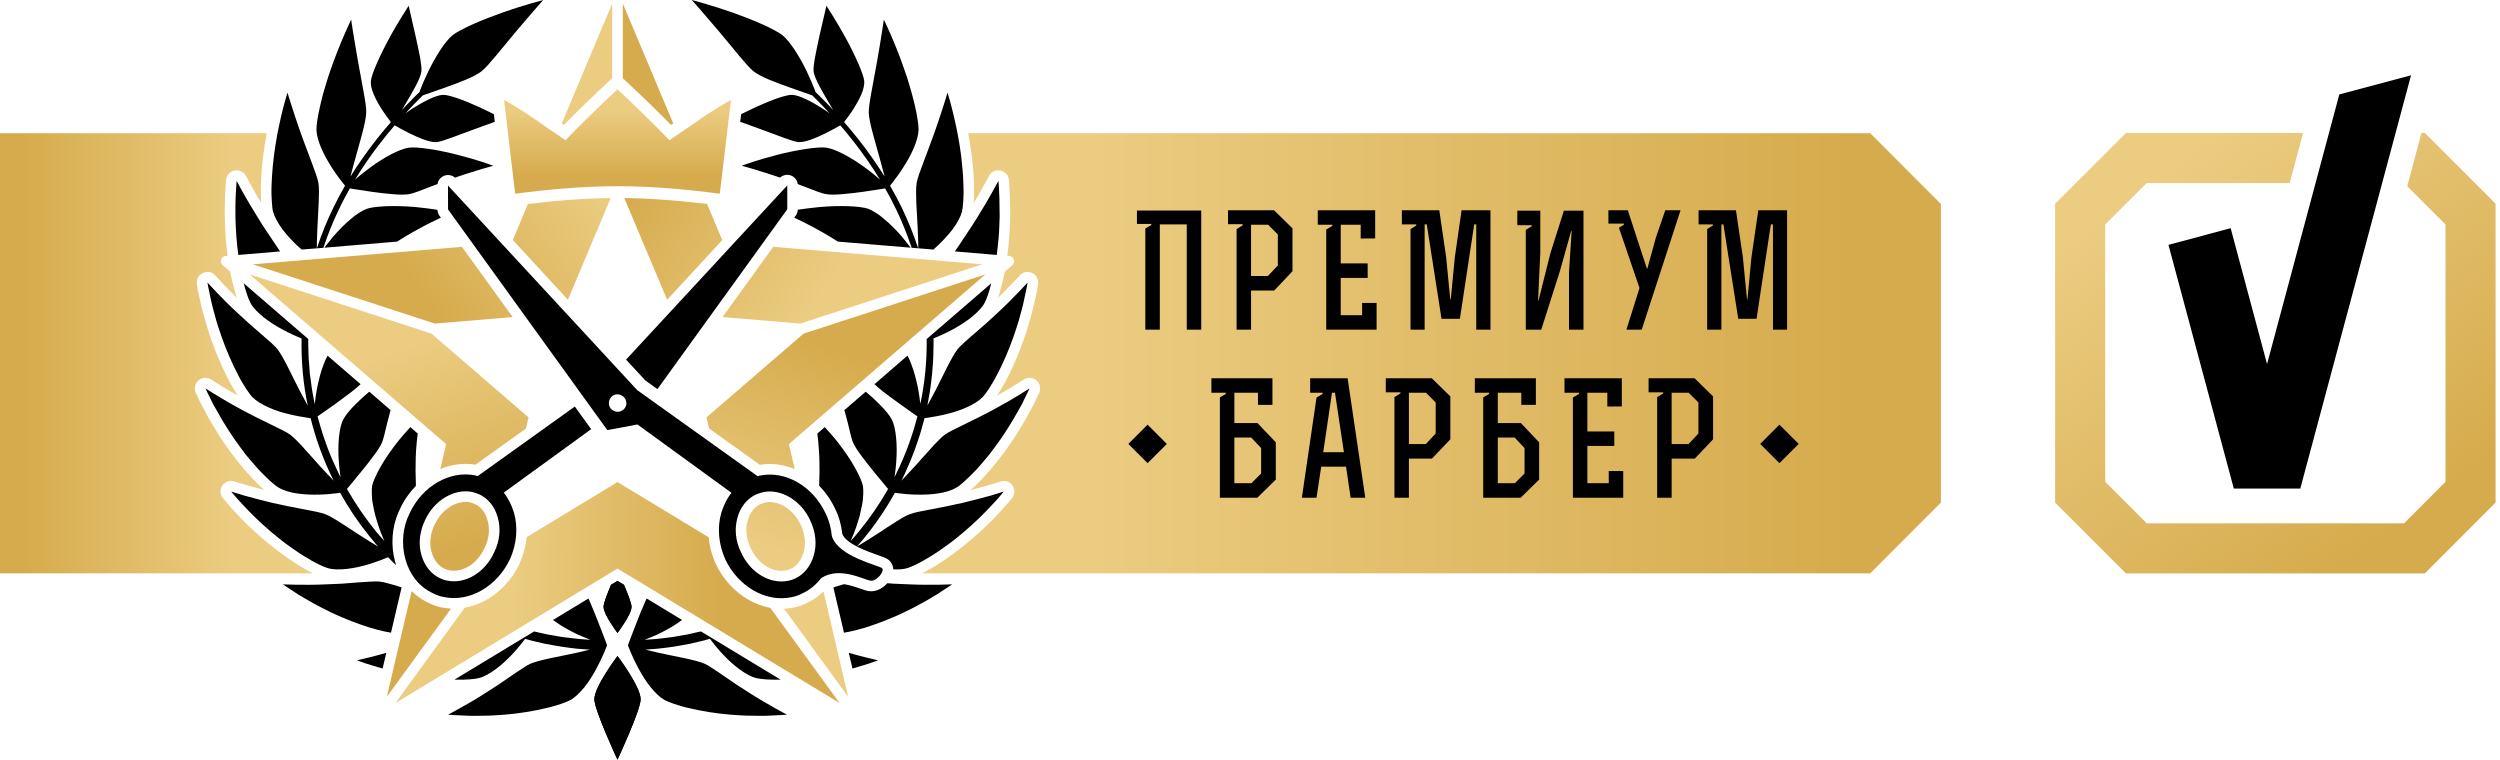
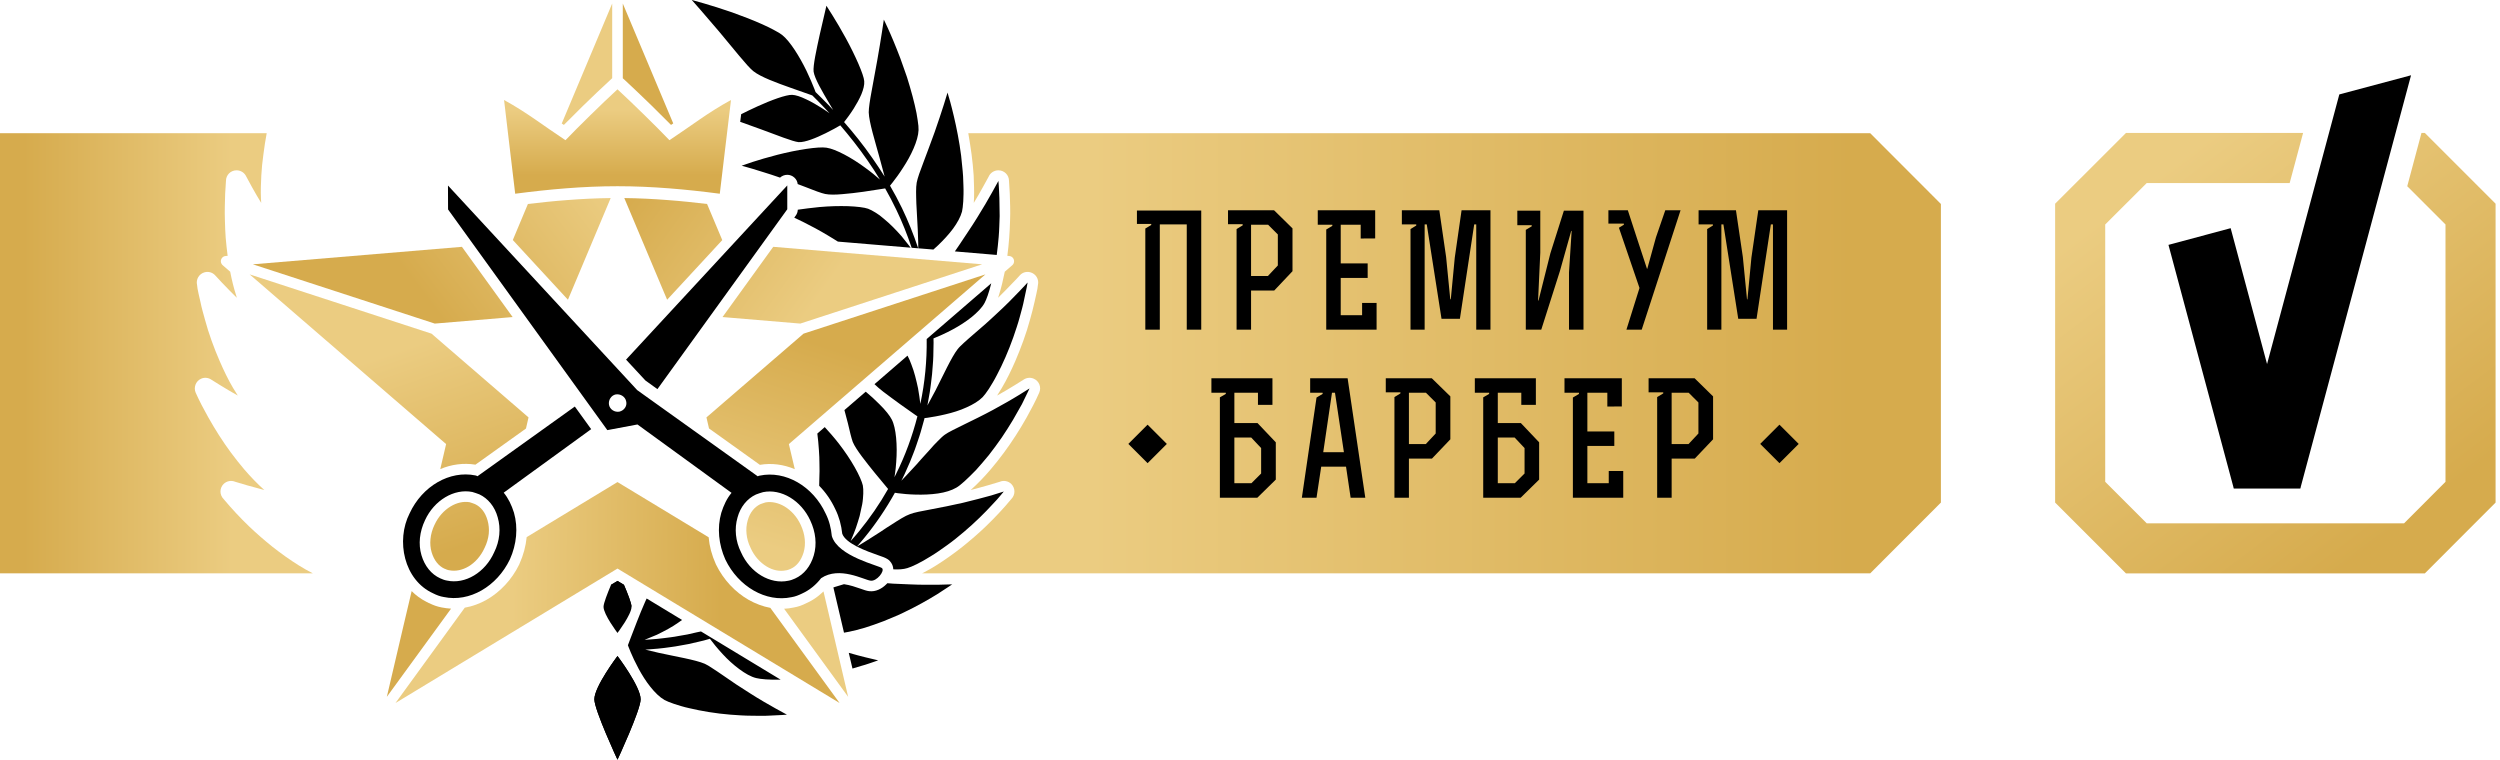
<svg xmlns="http://www.w3.org/2000/svg" xmlns:xlink="http://www.w3.org/1999/xlink" xml:space="preserve" width="283px" height="86px" version="1.1" style="shape-rendering:geometricPrecision; text-rendering:geometricPrecision; image-rendering:optimizeQuality; fill-rule:evenodd; clip-rule:evenodd" viewBox="0 0 283 86">
  <defs>
    <style type="text/css">
   
    .fil1 {fill:black}
    .fil8 {fill:black;fill-rule:nonzero}
    .fil0 {fill:url(#id0)}
    .fil6 {fill:url(#id1)}
    .fil3 {fill:url(#id2)}
    .fil9 {fill:url(#id3)}
    .fil5 {fill:url(#id4)}
    .fil7 {fill:url(#id5)}
    .fil4 {fill:url(#id6)}
    .fil10 {fill:url(#id7)}
    .fil2 {fill:url(#id8)}
   
  </style>
    <linearGradient id="id0" gradientUnits="userSpaceOnUse" x1="272.14" y1="59.24" x2="243.01" y2="20.72">
      <stop offset="0" style="stop-opacity:1; stop-color:#D6AB4D" />
      <stop offset="1" style="stop-opacity:1; stop-color:#EBCC81" />
    </linearGradient>
    <linearGradient id="id1" gradientUnits="userSpaceOnUse" xlink:href="#id0" x1="81.68" y1="61.66" x2="58.04" y2="61.48">
  </linearGradient>
    <linearGradient id="id2" gradientUnits="userSpaceOnUse" xlink:href="#id0" x1="57.17" y1="60.27" x2="49.49" y2="38.13">
  </linearGradient>
    <linearGradient id="id3" gradientUnits="userSpaceOnUse" xlink:href="#id0" x1="80.52" y1="19.86" x2="80.52" y2="12.51">
  </linearGradient>
    <linearGradient id="id4" gradientUnits="userSpaceOnUse" xlink:href="#id0" x1="50.61" y1="36.96" x2="69.27" y2="22.83">
  </linearGradient>
    <linearGradient id="id5" gradientUnits="userSpaceOnUse" xlink:href="#id0" x1="70.7" y1="22.38" x2="90.56" y2="36.67">
  </linearGradient>
    <linearGradient id="id6" gradientUnits="userSpaceOnUse" xlink:href="#id0" x1="90.34" y1="38.13" x2="83.05" y2="60.59">
  </linearGradient>
    <linearGradient id="id7" gradientUnits="userSpaceOnUse" xlink:href="#id0" x1="2.71" y1="28.07" x2="26.26" y2="28.07">
  </linearGradient>
    <linearGradient id="id8" gradientUnits="userSpaceOnUse" xlink:href="#id0" x1="209.71" y1="45.54" x2="123.55" y2="45.54">
  </linearGradient>
  </defs>
  <g id="Слой_x0020_1">
    <g id="_1400464502752">
      <path class="fil0" d="M282.5 56.89l0 -33.83 -8.01 -8.01 -0.38 0 -1.61 6.03 4.33 4.33 0 29.13 -4.69 4.7 -29.13 0 -4.7 -4.7 0 -29.13 4.7 -4.69 16.18 0 1.52 -5.67 -20.05 0 -8.02 8.01 0 33.83 8.02 8.02c11.27,0 22.55,0 33.83,0l8.01 -8.02z" />
      <g>
        <polygon class="fil1" points="252.51,25.83 260.4,55.28 252.86,55.28 245.47,27.72 " />
        <polygon class="fil1" points="264.81,10.69 252.86,55.28 260.4,55.28 272.93,8.52 " />
      </g>
      <g>
        <g>
          <g>
            <path class="fil1" d="M67.28 79.16c0,1.21 2.62,6.84 2.62,6.84 0,0 2.62,-5.63 2.62,-6.84 0,-1.44 -2.62,-4.9 -2.62,-4.9 0,0 -2.62,3.46 -2.62,4.9z" />
            <path class="fil1" d="M71.49 68.69c0,-0.39 -0.44,-1.51 -0.86,-2.49l-0.73 -0.44 -0.73 0.44c-0.41,0.98 -0.85,2.1 -0.85,2.49 0,0.87 1.58,2.96 1.58,2.96 0,0 1.59,-2.09 1.59,-2.96z" />
-             <path class="fil1" d="M68.72 73.04c0,0 -0.46,-1.26 -1.03,-2.69 -0.28,-0.72 -0.59,-1.48 -0.89,-2.18 -0.07,-0.15 -0.13,-0.29 -0.19,-0.42l-4.01 2.43c0.14,0.11 0.28,0.21 0.44,0.31 0.7,0.51 1.56,0.95 2.4,1.36 0.49,0.21 0.96,0.41 1.4,0.58 -0.21,-0.02 -0.47,-0.04 -0.79,-0.06 -0.36,-0.03 -0.8,-0.05 -1.3,-0.13 -0.5,-0.06 -1.07,-0.11 -1.69,-0.23 -0.31,-0.05 -0.64,-0.11 -0.98,-0.17 -0.33,-0.06 -0.68,-0.15 -1.05,-0.23 -0.19,-0.04 -0.38,-0.08 -0.57,-0.13l-9.02 5.46c1.27,0.03 2.28,-0.06 2.76,-0.18 0.59,-0.14 1.27,-0.53 1.93,-1.02 0.66,-0.49 1.29,-1.07 1.85,-1.67 0.63,-0.67 1.14,-1.32 1.47,-1.75 0.02,0 0.05,0.01 0.07,0.02 0.2,0.05 0.39,0.11 0.59,0.16 0.19,0.05 0.38,0.09 0.57,0.14 0.38,0.08 0.74,0.17 1.09,0.25 0.35,0.06 0.69,0.12 1.01,0.18 0.65,0.13 1.24,0.2 1.76,0.27 0.26,0.03 0.51,0.07 0.74,0.09 0.23,0.01 0.44,0.03 0.63,0.05 0.34,0.02 0.62,0.05 0.85,0.06 -0.46,0.11 -0.98,0.23 -1.52,0.36 -1.9,0.42 -4.15,0.78 -5.22,1.24 -0.22,0.1 -0.52,0.28 -0.87,0.52 -0.36,0.22 -0.77,0.5 -1.22,0.81 -0.45,0.31 -0.95,0.66 -1.46,1 -0.51,0.33 -1.04,0.68 -1.57,1.01 -1.06,0.69 -2.09,1.27 -2.88,1.71 -0.39,0.22 -0.72,0.4 -0.94,0.52 -0.23,0.12 -0.36,0.19 -0.36,0.19 0,0 0.2,0.02 0.54,0.04 0.35,0.02 0.85,0.05 1.44,0.07 0.6,0.04 1.31,0.02 2.06,0.01 0.75,0 1.56,-0.06 2.38,-0.12 1.63,-0.13 3.28,-0.41 4.62,-0.73 0.67,-0.14 1.27,-0.34 1.75,-0.49 0.48,-0.17 0.85,-0.32 1.08,-0.44 0.53,-0.31 1.08,-0.85 1.59,-1.48 0.51,-0.63 0.96,-1.38 1.34,-2.08 0.76,-1.4 1.2,-2.64 1.2,-2.64zm-21.64 -18.04c-0.01,-0.28 -0.02,-0.59 -0.02,-0.93 -0.01,-0.24 -0.02,-0.48 -0.02,-0.74 0,-0.26 0,-0.52 0.01,-0.79 -0.01,-0.52 0.03,-1.07 0.05,-1.58 0.05,-0.68 0.11,-1.33 0.19,-1.88l-0.84 -0.73c-0.47,0.51 -1.03,1.14 -1.59,1.86 -0.66,0.85 -1.32,1.81 -1.81,2.68 -0.48,0.86 -0.82,1.63 -0.92,2.06 -0.04,0.26 -0.06,0.57 -0.04,0.93 0.01,0.36 0.03,0.78 0.12,1.2 0.07,0.42 0.17,0.87 0.29,1.33 0.12,0.45 0.27,0.9 0.42,1.34 0.14,0.45 0.33,0.85 0.48,1.24 0.04,0.09 0.08,0.18 0.12,0.26 -0.29,-0.32 -0.58,-0.64 -0.86,-0.97 -1.24,-1.52 -2.38,-3.17 -3.39,-4.93 0.06,-0.07 0.13,-0.15 0.2,-0.23 0.33,-0.41 0.8,-0.97 1.3,-1.58 0.5,-0.61 1.03,-1.26 1.47,-1.87 0.46,-0.61 0.85,-1.18 1.03,-1.64 0.14,-0.38 0.34,-1.19 0.55,-2.11 0.12,-0.46 0.26,-0.96 0.39,-1.48l0.01 -0.01 -2.42 -2.09c-0.55,0.46 -1.06,0.93 -1.52,1.39 -0.72,0.7 -1.21,1.35 -1.42,1.75 -0.5,0.93 -0.65,2.98 -0.5,4.83 0.04,0.46 0.07,0.92 0.14,1.33 0.02,0.13 0.03,0.25 0.05,0.37 -0.04,-0.08 -0.08,-0.16 -0.13,-0.25 -0.15,-0.29 -0.28,-0.6 -0.42,-0.9 -0.14,-0.3 -0.28,-0.6 -0.42,-0.91l-0.37 -0.92c-0.12,-0.32 -0.25,-0.62 -0.35,-0.94 -0.22,-0.63 -0.44,-1.26 -0.62,-1.91 -0.09,-0.33 -0.19,-0.65 -0.27,-0.97l-0.02 -0.08c0.09,-0.06 0.18,-0.12 0.28,-0.19 0.44,-0.31 1.03,-0.73 1.68,-1.18 0.31,-0.23 0.64,-0.47 0.96,-0.71 0.32,-0.23 0.65,-0.48 0.95,-0.71 0.38,-0.3 0.72,-0.58 1,-0.85l-3.74 -3.23c-0.16,0.3 -0.31,0.64 -0.45,1.01 -0.32,0.82 -0.55,1.76 -0.74,2.68 -0.11,0.63 -0.21,1.26 -0.26,1.8 -0.11,-0.5 -0.19,-1 -0.28,-1.49 -0.07,-0.33 -0.1,-0.66 -0.14,-0.99l-0.14 -1c-0.02,-0.33 -0.05,-0.66 -0.07,-0.99 -0.03,-0.33 -0.07,-0.67 -0.07,-1 -0.01,-0.33 -0.02,-0.66 -0.03,-0.99l-0.01 -0.5 0.01 -0.41 -7.31 -6.31c0.27,1.05 0.56,1.85 0.77,2.23 0.28,0.54 0.83,1.09 1.47,1.61 0.65,0.51 1.37,0.97 2.09,1.36 0.9,0.49 1.73,0.85 2.22,1.04 -0.05,2.53 0.17,5.1 0.7,7.61 -0.27,-0.48 -0.57,-1.06 -0.9,-1.67 -0.9,-1.73 -1.83,-3.82 -2.54,-4.73 -0.16,-0.2 -0.41,-0.44 -0.72,-0.73 -0.31,-0.28 -0.68,-0.6 -1.1,-0.96 -0.41,-0.36 -0.87,-0.75 -1.33,-1.16 -0.45,-0.41 -0.92,-0.83 -1.38,-1.26 -0.93,-0.85 -1.75,-1.7 -2.38,-2.35 -0.31,-0.33 -0.56,-0.6 -0.74,-0.79 -0.17,-0.18 -0.27,-0.29 -0.27,-0.29 0,0 0.03,0.19 0.1,0.53 0.07,0.34 0.17,0.83 0.29,1.41 0.12,0.59 0.31,1.26 0.51,1.99 0.19,0.72 0.45,1.49 0.72,2.26 0.54,1.53 1.21,3.06 1.86,4.28 0.3,0.61 0.63,1.14 0.91,1.57 0.28,0.42 0.52,0.74 0.69,0.93 0.44,0.44 1.1,0.84 1.85,1.17 0.37,0.17 0.76,0.32 1.16,0.45 0.41,0.13 0.82,0.24 1.21,0.33 0.78,0.19 1.51,0.31 2.04,0.39 0.12,0.02 0.24,0.03 0.34,0.05 0.58,2.31 1.39,4.57 2.42,6.68 0.06,0.14 0.13,0.27 0.2,0.4 -0.37,-0.38 -0.79,-0.82 -1.23,-1.3 -0.16,-0.18 -0.33,-0.37 -0.51,-0.55l-0.5 -0.57c-0.33,-0.38 -0.68,-0.74 -0.99,-1.1 -0.31,-0.36 -0.62,-0.7 -0.91,-0.98 -0.3,-0.29 -0.55,-0.54 -0.78,-0.71 -0.39,-0.29 -1.23,-0.68 -2.2,-1.16 -0.98,-0.48 -2.16,-1.05 -3.24,-1.64 -0.55,-0.3 -1.09,-0.59 -1.59,-0.88 -0.49,-0.28 -0.93,-0.55 -1.31,-0.78 -0.77,-0.47 -1.26,-0.78 -1.26,-0.78 0,0 0.33,0.71 0.87,1.78 0.29,0.52 0.63,1.13 1.01,1.78 0.38,0.65 0.83,1.33 1.28,2.01 0.46,0.68 0.97,1.34 1.44,1.97 0.51,0.62 1.01,1.19 1.47,1.7 0.96,1 1.76,1.73 2.22,1.99 0.53,0.32 1.27,0.54 2.07,0.66 0.82,0.12 1.7,0.15 2.5,0.13 0.4,-0.01 0.78,-0.03 1.13,-0.06 0.36,-0.03 0.68,-0.07 0.94,-0.1 0.11,-0.02 0.22,-0.03 0.31,-0.05 0.99,1.78 2.12,3.44 3.36,4.97 0.31,0.39 0.63,0.76 0.95,1.12 -0.08,-0.05 -0.16,-0.09 -0.24,-0.14 -0.36,-0.23 -0.78,-0.46 -1.19,-0.73 -0.4,-0.27 -0.83,-0.54 -1.26,-0.81 -0.42,-0.28 -0.84,-0.56 -1.24,-0.81 -0.42,-0.26 -0.78,-0.51 -1.14,-0.71 -0.35,-0.21 -0.67,-0.37 -0.94,-0.47 -0.46,-0.18 -1.33,-0.35 -2.42,-0.55 -1.07,-0.2 -2.34,-0.45 -3.57,-0.73 -1.2,-0.29 -2.37,-0.6 -3.23,-0.84 -0.85,-0.26 -1.41,-0.44 -1.41,-0.44 0,0 0.13,0.15 0.35,0.42 0.11,0.13 0.25,0.29 0.41,0.47 0.16,0.18 0.35,0.38 0.55,0.6 0.81,0.88 1.95,2.01 3.2,3.07 0.63,0.53 1.26,1.05 1.91,1.51 0.32,0.24 0.64,0.46 0.95,0.67 0.3,0.22 0.62,0.41 0.91,0.59 1.16,0.73 2.16,1.2 2.65,1.34 0.58,0.18 1.37,0.18 2.18,0.09 0.82,-0.09 1.66,-0.28 2.44,-0.52 0.92,-0.28 1.71,-0.59 2.21,-0.8 0.3,0.31 0.6,0.61 0.91,0.9 -0.04,-0.13 -0.08,-0.27 -0.12,-0.41 -0.5,-1.85 -0.36,-3.92 0.42,-5.67 0.04,-0.07 0.08,-0.17 0.15,-0.29l-0.01 0c0.46,-0.99 1.08,-1.87 1.8,-2.61zm-2.13 -27.65l0.45 -0.28c0.22,-0.14 0.46,-0.28 0.69,-0.42 0.24,-0.13 0.47,-0.27 0.71,-0.41 0.24,-0.13 0.48,-0.27 0.72,-0.4 0.87,-0.48 1.73,-0.89 2.39,-1.2l-0.17 -0.23c-0.13,-0.19 -0.21,-0.41 -0.22,-0.66 -0.7,-0.11 -1.55,-0.22 -2.46,-0.31 -0.56,-0.05 -1.11,-0.08 -1.67,-0.1 -0.55,-0.01 -1.1,-0.02 -1.6,0 -0.99,0.04 -1.83,0.14 -2.25,0.29 -0.25,0.09 -0.53,0.24 -0.84,0.43 -0.15,0.1 -0.31,0.21 -0.48,0.32 -0.16,0.13 -0.32,0.26 -0.49,0.4 -0.68,0.55 -1.35,1.25 -1.97,1.95 -0.3,0.36 -0.58,0.71 -0.84,1.04 -0.07,0.09 -0.14,0.18 -0.2,0.27l8.23 -0.69zm-8.34 0.7c0.48,-1.47 1.05,-2.87 1.68,-4.19 0.41,-0.88 0.86,-1.72 1.31,-2.53 0.13,0.02 0.27,0.05 0.44,0.07 0.53,0.08 1.25,0.19 2.03,0.31 0.78,0.11 1.62,0.21 2.37,0.27 0.77,0.07 1.46,0.08 1.96,-0.02 0.21,-0.04 0.51,-0.14 0.88,-0.27 0.38,-0.13 0.79,-0.31 1.28,-0.49 0.31,-0.11 0.63,-0.24 0.97,-0.37 0.04,-0.26 0.16,-0.51 0.37,-0.7 0.46,-0.42 1.15,-0.42 1.61,-0.02l0.2 -0.07c0.27,-0.09 0.53,-0.18 0.79,-0.27 0.26,-0.08 0.52,-0.16 0.76,-0.24 0.48,-0.16 0.94,-0.29 1.32,-0.41 0.38,-0.11 0.69,-0.2 0.92,-0.26 0.22,-0.07 0.34,-0.1 0.34,-0.1 0,0 -0.47,-0.17 -1.21,-0.42 -0.74,-0.24 -1.75,-0.54 -2.85,-0.82 -1.07,-0.27 -2.24,-0.52 -3.23,-0.66 -1,-0.15 -1.85,-0.21 -2.29,-0.14 -1.06,0.15 -2.89,1.15 -4.39,2.27 -0.64,0.46 -1.22,0.94 -1.68,1.34 0.44,-0.72 0.89,-1.41 1.34,-2.07 1.06,-1.54 2.14,-2.89 3.15,-4.07 0.36,0.21 0.97,0.55 1.65,0.89 0.54,0.26 1.12,0.53 1.66,0.72 0.55,0.19 1.05,0.32 1.43,0.29 0.63,-0.06 2.5,-0.81 4.22,-1.44 0.85,-0.32 1.69,-0.61 2.3,-0.83l0.07 -0.02 -0.1 -0.87c-0.51,-0.25 -1.15,-0.57 -1.83,-0.88 -1.53,-0.7 -3.27,-1.34 -3.94,-1.31 -0.39,0.01 -0.97,0.2 -1.58,0.5 -0.63,0.29 -1.31,0.69 -1.94,1.09 -0.25,0.16 -0.48,0.33 -0.71,0.49 0.17,-0.19 0.35,-0.38 0.51,-0.56 0.5,-0.5 0.94,-0.98 1.36,-1.38 0.03,-0.03 0.05,-0.05 0.08,-0.08 0.1,-0.03 0.2,-0.07 0.31,-0.11 0.55,-0.2 1.31,-0.45 2.11,-0.74 1.6,-0.57 3.41,-1.23 4.24,-1.89 0.18,-0.14 0.41,-0.37 0.69,-0.67 0.27,-0.31 0.58,-0.68 0.93,-1.08 0.69,-0.83 1.5,-1.81 2.28,-2.75 0.4,-0.46 0.79,-0.92 1.14,-1.34 0.37,-0.43 0.7,-0.81 0.99,-1.14 0.57,-0.66 0.94,-1.08 0.94,-1.08 0,0 -0.54,0.15 -1.38,0.39 -0.43,0.13 -0.92,0.28 -1.46,0.44 -0.53,0.18 -1.12,0.37 -1.71,0.57 -1.18,0.42 -2.42,0.9 -3.45,1.36 -0.51,0.23 -0.98,0.46 -1.36,0.67 -0.38,0.2 -0.68,0.38 -0.87,0.53 -0.89,0.71 -1.97,2.47 -2.74,4.05 -0.39,0.8 -0.71,1.54 -0.92,2.09 -0.04,0.12 -0.08,0.22 -0.11,0.32 -0.03,0.02 -0.05,0.04 -0.08,0.07 -0.42,0.4 -0.87,0.87 -1.37,1.38 -0.18,0.18 -0.36,0.38 -0.54,0.58 0.14,-0.24 0.29,-0.5 0.45,-0.77 0.77,-1.3 1.63,-2.77 1.75,-3.57 0.09,-0.69 -0.32,-2.52 -0.7,-4.22 -0.39,-1.7 -0.74,-3.24 -0.74,-3.24 0,0 -0.28,0.43 -0.7,1.11 -0.42,0.68 -0.98,1.59 -1.5,2.57 -1.07,1.96 -2.03,4.13 -2.08,4.85 -0.04,0.43 0.09,0.95 0.32,1.49 0.22,0.54 0.54,1.11 0.87,1.62 0.41,0.65 0.83,1.21 1.08,1.53 -1.02,1.17 -2.11,2.52 -3.19,4.06 -0.47,0.67 -0.94,1.37 -1.39,2.11 0.15,-0.59 0.34,-1.33 0.57,-2.12 0.51,-1.87 1.18,-4.01 1.22,-5.15 0.01,-0.49 -0.12,-1.36 -0.32,-2.42 -0.2,-1.07 -0.42,-2.31 -0.64,-3.5 -0.21,-1.19 -0.4,-2.34 -0.54,-3.19 -0.12,-0.85 -0.21,-1.39 -0.21,-1.39 0,0 -0.07,0.16 -0.21,0.44 -0.13,0.28 -0.31,0.69 -0.53,1.19 -0.22,0.5 -0.47,1.08 -0.72,1.73 -0.13,0.32 -0.26,0.66 -0.39,1 -0.13,0.34 -0.26,0.71 -0.39,1.07 -0.12,0.36 -0.25,0.71 -0.37,1.08 -0.11,0.37 -0.22,0.73 -0.33,1.09 -0.23,0.71 -0.4,1.43 -0.55,2.07 -0.16,0.63 -0.26,1.23 -0.34,1.71 -0.07,0.48 -0.11,0.87 -0.1,1.13 0.03,0.6 0.24,1.33 0.56,2.07 0.33,0.75 0.76,1.51 1.19,2.18 0.43,0.68 0.88,1.27 1.21,1.69 0.11,0.14 0.2,0.25 0.28,0.35 -0.46,0.79 -0.91,1.62 -1.33,2.5 -0.7,1.43 -1.33,2.97 -1.86,4.59l0.74 -0.06zm-0.75 0.06c0,-0.22 0,-0.45 0.01,-0.7 0.02,-0.43 0.03,-0.9 0.05,-1.39 0.05,-0.98 0.1,-2.03 0.15,-2.98 0.02,-0.23 0.02,-0.47 0.02,-0.69 0.01,-0.22 0.02,-0.43 0.02,-0.63 0,-0.41 -0.02,-0.76 -0.07,-1.05 -0.09,-0.48 -0.39,-1.31 -0.78,-2.34 -0.19,-0.51 -0.4,-1.06 -0.61,-1.63 -0.21,-0.56 -0.44,-1.16 -0.64,-1.74 -0.4,-1.15 -0.79,-2.28 -1.04,-3.11 -0.26,-0.84 -0.43,-1.37 -0.43,-1.37 0,0 -0.05,0.17 -0.14,0.49 -0.09,0.31 -0.22,0.75 -0.36,1.31 -0.28,1.1 -0.62,2.6 -0.86,4.17 -0.06,0.39 -0.11,0.78 -0.17,1.18 -0.05,0.39 -0.09,0.79 -0.13,1.18 -0.03,0.39 -0.07,0.76 -0.09,1.13 -0.02,0.37 -0.04,0.73 -0.05,1.07 -0.01,0.34 -0.02,0.65 -0.01,0.96 0.01,0.3 0.02,0.58 0.04,0.83 0.03,0.51 0.07,0.9 0.14,1.15 0.16,0.6 0.53,1.27 1.01,1.93 0.47,0.65 1.09,1.3 1.66,1.86 0.2,0.18 0.39,0.35 0.57,0.51l1.71 -0.14zm-4.15 0.35c-0.16,-0.25 -0.34,-0.51 -0.53,-0.79 -0.31,-0.46 -0.64,-0.95 -0.98,-1.46 -0.17,-0.26 -0.34,-0.52 -0.52,-0.79 -0.16,-0.26 -0.33,-0.52 -0.49,-0.79 -0.66,-1.05 -1.27,-2.09 -1.7,-2.86 -0.42,-0.79 -0.7,-1.29 -0.7,-1.29 0,0 -0.01,0.19 -0.04,0.53 -0.02,0.34 -0.06,0.83 -0.08,1.42 -0.01,0.59 -0.03,1.29 -0.02,2.03 0.02,0.76 0.04,1.56 0.11,2.37 0.05,0.68 0.13,1.36 0.22,2.03l4.73 -0.4zm13.75 38.04l-0.2 -0.07c-0.45,-0.15 -0.89,-0.28 -1.29,-0.38 -0.38,-0.11 -0.73,-0.19 -1.02,-0.22 -0.24,-0.02 -0.59,-0.02 -1.02,0.01 -0.43,0.02 -0.91,0.05 -1.46,0.09 -0.55,0.04 -1.15,0.09 -1.76,0.14 -0.61,0.03 -1.24,0.06 -1.87,0.08 -1.25,0.06 -2.44,0.05 -3.34,0.04 -0.45,-0.01 -0.82,-0.02 -1.08,-0.03 -0.25,-0.01 -0.4,-0.01 -0.4,-0.01 0,0 0.16,0.11 0.45,0.3 0.29,0.2 0.7,0.47 1.2,0.79 1.02,0.63 2.41,1.42 3.88,2.12 0.37,0.18 0.75,0.34 1.12,0.5 0.38,0.16 0.75,0.32 1.12,0.46 0.74,0.29 1.47,0.53 2.12,0.74 0.66,0.2 1.26,0.34 1.76,0.45 0.21,0.05 0.41,0.08 0.59,0.11l1.2 -5.12zm-1.73 7.4c-0.71,0.2 -1.37,0.38 -1.9,0.51 -0.87,0.21 -1.43,0.34 -1.43,0.34 0,0 0.18,0.06 0.51,0.18 0.16,0.06 0.36,0.12 0.58,0.2 0.23,0.08 0.49,0.16 0.78,0.24 0.32,0.1 0.67,0.2 1.04,0.31l0.42 -1.78z" />
            <path class="fil1" d="M115.29 44.75c-0.38,0.23 -0.82,0.5 -1.32,0.78 -0.5,0.29 -1.04,0.58 -1.58,0.88 -1.09,0.59 -2.27,1.16 -3.25,1.64 -0.96,0.48 -1.8,0.87 -2.19,1.16 -0.24,0.17 -0.49,0.42 -0.78,0.71 -0.29,0.28 -0.6,0.62 -0.91,0.98 -0.31,0.36 -0.67,0.72 -1,1.1l-0.5 0.57c-0.17,0.18 -0.34,0.37 -0.51,0.55 -0.43,0.48 -0.86,0.92 -1.22,1.3 0.04,-0.09 0.09,-0.18 0.14,-0.27 0.16,-0.3 0.29,-0.62 0.43,-0.93 0.14,-0.31 0.28,-0.62 0.41,-0.93 0.13,-0.32 0.25,-0.64 0.38,-0.96 0.12,-0.32 0.25,-0.63 0.35,-0.96 0.22,-0.65 0.45,-1.3 0.62,-1.96 0.09,-0.33 0.19,-0.66 0.28,-1l0.01 -0.08c0.1,-0.01 0.22,-0.02 0.34,-0.04 0.53,-0.08 1.25,-0.2 2.04,-0.39 0.39,-0.09 0.8,-0.2 1.2,-0.33 0.41,-0.13 0.8,-0.28 1.17,-0.45 0.75,-0.33 1.41,-0.73 1.84,-1.17 0.18,-0.19 0.42,-0.51 0.7,-0.93 0.27,-0.43 0.6,-0.96 0.91,-1.57 0.65,-1.22 1.32,-2.75 1.86,-4.28 0.26,-0.77 0.53,-1.54 0.72,-2.26 0.2,-0.73 0.39,-1.4 0.5,-1.99 0.13,-0.58 0.23,-1.07 0.3,-1.41 0.07,-0.34 0.09,-0.53 0.09,-0.53 0,0 -0.09,0.11 -0.26,0.29 -0.18,0.19 -0.43,0.46 -0.75,0.79 -0.62,0.65 -1.45,1.5 -2.38,2.35 -0.45,0.43 -0.92,0.85 -1.37,1.26 -0.46,0.41 -0.93,0.8 -1.34,1.16 -0.41,0.36 -0.79,0.68 -1.09,0.96 -0.31,0.29 -0.57,0.53 -0.72,0.73 -0.71,0.91 -1.65,3 -2.54,4.73 -0.33,0.6 -0.63,1.17 -0.89,1.65 0.1,-0.5 0.18,-1.01 0.27,-1.51 0.06,-0.34 0.09,-0.68 0.14,-1.02 0.04,-0.34 0.08,-0.68 0.12,-1.02 0.03,-0.34 0.05,-0.68 0.08,-1.02 0.02,-0.34 0.06,-0.67 0.06,-1.02 0.01,-0.33 0.01,-0.67 0.02,-1.01l0.01 -0.51 -0.01 -0.48c0.49,-0.2 1.32,-0.55 2.22,-1.04 0.72,-0.39 1.44,-0.85 2.08,-1.36 0.64,-0.52 1.19,-1.07 1.48,-1.61 0.21,-0.38 0.5,-1.18 0.76,-2.23l-7.31 6.31c0.03,2.44 -0.2,4.92 -0.72,7.34 -0.06,-0.53 -0.15,-1.15 -0.26,-1.77 -0.2,-0.92 -0.42,-1.86 -0.75,-2.68 -0.13,-0.37 -0.28,-0.71 -0.44,-1.01l-3.74 3.23c0.27,0.27 0.61,0.55 0.99,0.85 0.3,0.23 0.63,0.48 0.95,0.71 0.33,0.24 0.66,0.48 0.97,0.71 0.64,0.45 1.24,0.87 1.67,1.18 0.11,0.07 0.19,0.13 0.28,0.19 -0.58,2.25 -1.38,4.45 -2.41,6.51 -0.06,0.13 -0.13,0.25 -0.19,0.38 0.02,-0.12 0.04,-0.25 0.06,-0.38 0.07,-0.41 0.1,-0.87 0.14,-1.33 0.15,-1.85 -0.01,-3.9 -0.51,-4.83 -0.2,-0.4 -0.7,-1.05 -1.42,-1.75 -0.45,-0.46 -0.97,-0.93 -1.52,-1.39l-2.41 2.08 0 0.02c0.14,0.52 0.27,1.02 0.39,1.48 0.21,0.92 0.41,1.73 0.55,2.11 0.19,0.46 0.58,1.03 1.03,1.64 0.45,0.61 0.98,1.26 1.47,1.87 0.51,0.61 0.97,1.17 1.31,1.58 0.07,0.08 0.13,0.16 0.19,0.23 -0.97,1.72 -2.09,3.33 -3.3,4.81 -0.31,0.38 -0.62,0.74 -0.94,1.09 0.04,-0.08 0.07,-0.17 0.11,-0.26 0.16,-0.39 0.34,-0.79 0.49,-1.24 0.15,-0.44 0.29,-0.89 0.42,-1.34 0.11,-0.46 0.21,-0.91 0.29,-1.33 0.08,-0.42 0.1,-0.84 0.12,-1.2 0.01,-0.36 0,-0.67 -0.05,-0.93 -0.1,-0.43 -0.43,-1.2 -0.92,-2.06 -0.49,-0.87 -1.14,-1.83 -1.8,-2.68 -0.56,-0.72 -1.12,-1.35 -1.59,-1.86l-0.84 0.73c0.07,0.55 0.14,1.2 0.18,1.88 0.03,0.51 0.07,1.06 0.06,1.58 0,0.27 0.01,0.53 0.01,0.79 0,0.26 -0.02,0.5 -0.02,0.74 -0.01,0.33 -0.02,0.64 -0.02,0.92 0.73,0.74 1.35,1.63 1.82,2.64l0 0c0.22,0.44 0.39,0.9 0.52,1.36 0.13,0.48 0.22,0.96 0.27,1.43 0.2,0.56 0.88,1.04 1.66,1.45 0.29,-0.33 0.58,-0.66 0.86,-1.01 1.27,-1.55 2.43,-3.26 3.44,-5.08 0.1,0.02 0.2,0.03 0.31,0.05 0.27,0.03 0.59,0.07 0.94,0.1 0.35,0.03 0.73,0.05 1.13,0.06 0.8,0.02 1.69,-0.01 2.5,-0.13 0.81,-0.12 1.54,-0.34 2.08,-0.66 0.46,-0.26 1.25,-0.99 2.22,-1.99 0.46,-0.51 0.95,-1.08 1.46,-1.7 0.48,-0.63 0.99,-1.29 1.45,-1.97 0.45,-0.68 0.9,-1.36 1.28,-2.01 0.38,-0.65 0.72,-1.26 1.01,-1.78 0.53,-1.07 0.86,-1.78 0.86,-1.78 0,0 -0.49,0.31 -1.25,0.78zm-2.46 -15.89c0.09,-0.67 0.16,-1.35 0.22,-2.03 0.07,-0.81 0.08,-1.61 0.11,-2.37 0,-0.74 -0.01,-1.44 -0.03,-2.03 -0.01,-0.59 -0.06,-1.08 -0.07,-1.42 -0.03,-0.34 -0.04,-0.53 -0.04,-0.53 0,0 -0.28,0.5 -0.71,1.29 -0.42,0.77 -1.04,1.81 -1.69,2.86 -0.17,0.27 -0.34,0.53 -0.5,0.79 -0.17,0.27 -0.34,0.53 -0.52,0.79 -0.34,0.51 -0.66,1 -0.97,1.46 -0.19,0.28 -0.37,0.54 -0.54,0.79l4.74 0.4zm-7.17 -0.61c0.18,-0.16 0.37,-0.33 0.56,-0.51 0.58,-0.56 1.19,-1.21 1.67,-1.86 0.48,-0.66 0.85,-1.33 1.01,-1.93 0.06,-0.25 0.1,-0.64 0.14,-1.15 0.01,-0.25 0.03,-0.53 0.03,-0.83 0.01,-0.31 0,-0.62 -0.01,-0.96 -0.01,-0.34 -0.02,-0.7 -0.04,-1.07 -0.02,-0.37 -0.06,-0.74 -0.1,-1.13 -0.03,-0.39 -0.07,-0.79 -0.12,-1.18 -0.06,-0.4 -0.12,-0.79 -0.17,-1.18 -0.25,-1.57 -0.59,-3.07 -0.87,-4.17 -0.13,-0.56 -0.27,-1 -0.36,-1.31 -0.08,-0.32 -0.14,-0.49 -0.14,-0.49 0,0 -0.16,0.53 -0.42,1.37 -0.26,0.83 -0.64,1.96 -1.04,3.11 -0.21,0.58 -0.43,1.18 -0.64,1.74 -0.22,0.57 -0.42,1.12 -0.61,1.63 -0.4,1.03 -0.69,1.86 -0.78,2.34 -0.05,0.29 -0.07,0.64 -0.07,1.05 0,0.2 0,0.41 0.01,0.63 0.01,0.22 0.01,0.46 0.02,0.69 0.05,0.95 0.11,2 0.16,2.98 0.01,0.49 0.03,0.96 0.05,1.39 0,0.25 0.01,0.48 0.01,0.7l1.71 0.14zm-1.72 -0.14c-0.53,-1.6 -1.15,-3.12 -1.83,-4.54 -0.43,-0.89 -0.89,-1.74 -1.36,-2.55 0.08,-0.1 0.17,-0.21 0.28,-0.35 0.33,-0.42 0.77,-1.01 1.2,-1.69 0.44,-0.67 0.87,-1.43 1.19,-2.18 0.32,-0.74 0.54,-1.47 0.56,-2.07 0.01,-0.26 -0.02,-0.65 -0.1,-1.13 -0.07,-0.48 -0.17,-1.08 -0.33,-1.71 -0.16,-0.64 -0.33,-1.36 -0.55,-2.07 -0.11,-0.36 -0.22,-0.72 -0.33,-1.09 -0.12,-0.37 -0.25,-0.72 -0.38,-1.08 -0.12,-0.36 -0.25,-0.73 -0.38,-1.07 -0.13,-0.34 -0.27,-0.68 -0.39,-1 -0.25,-0.65 -0.51,-1.23 -0.72,-1.73 -0.22,-0.5 -0.4,-0.91 -0.54,-1.19 -0.13,-0.28 -0.21,-0.44 -0.21,-0.44 0,0 -0.08,0.54 -0.21,1.39 -0.13,0.85 -0.32,2 -0.53,3.19 -0.22,1.19 -0.45,2.43 -0.64,3.5 -0.2,1.06 -0.33,1.93 -0.33,2.42 0.04,1.14 0.72,3.28 1.23,5.15 0.22,0.79 0.42,1.53 0.57,2.12 -0.45,-0.72 -0.91,-1.41 -1.37,-2.07 -1.08,-1.56 -2.19,-2.92 -3.22,-4.1 0.25,-0.32 0.68,-0.88 1.09,-1.53 0.32,-0.51 0.64,-1.08 0.87,-1.62 0.22,-0.54 0.36,-1.06 0.32,-1.49 -0.05,-0.72 -1.01,-2.89 -2.08,-4.85 -0.53,-0.98 -1.08,-1.89 -1.5,-2.57 -0.43,-0.68 -0.7,-1.11 -0.7,-1.11 0,0 -0.36,1.54 -0.75,3.24 -0.37,1.7 -0.78,3.53 -0.7,4.22 0.12,0.8 0.99,2.27 1.76,3.57 0.15,0.27 0.3,0.53 0.45,0.77 -0.18,-0.19 -0.36,-0.38 -0.53,-0.57 -0.5,-0.5 -0.95,-0.98 -1.38,-1.38 -0.03,-0.03 -0.05,-0.06 -0.08,-0.08 -0.03,-0.1 -0.08,-0.2 -0.12,-0.32 -0.21,-0.55 -0.53,-1.29 -0.91,-2.09 -0.77,-1.58 -1.85,-3.34 -2.75,-4.05 -0.18,-0.15 -0.49,-0.33 -0.87,-0.53 -0.38,-0.21 -0.84,-0.44 -1.36,-0.67 -1.02,-0.46 -2.26,-0.94 -3.44,-1.36 -0.6,-0.2 -1.18,-0.39 -1.72,-0.57 -0.53,-0.16 -1.03,-0.31 -1.45,-0.44 -0.84,-0.24 -1.39,-0.39 -1.39,-0.39 0,0 0.37,0.42 0.95,1.08 0.28,0.33 0.62,0.71 0.98,1.14 0.36,0.42 0.75,0.88 1.15,1.34 0.77,0.94 1.59,1.92 2.28,2.75 0.34,0.4 0.66,0.77 0.93,1.08 0.27,0.3 0.51,0.53 0.68,0.67 0.83,0.66 2.64,1.32 4.25,1.89 0.8,0.29 1.56,0.54 2.1,0.74 0.12,0.04 0.22,0.08 0.31,0.11 0.03,0.02 0.05,0.05 0.08,0.07 0.42,0.4 0.86,0.88 1.35,1.38 0.18,0.18 0.35,0.37 0.53,0.57 -0.23,-0.16 -0.47,-0.33 -0.72,-0.49 -0.63,-0.4 -1.3,-0.8 -1.93,-1.09 -0.62,-0.3 -1.19,-0.49 -1.58,-0.5 -0.67,-0.03 -2.41,0.61 -3.94,1.31 -0.69,0.31 -1.33,0.63 -1.83,0.88l-0.11 0.87 0.08 0.02c0.61,0.22 1.44,0.51 2.3,0.83 1.72,0.63 3.58,1.38 4.22,1.44 0.37,0.03 0.88,-0.1 1.42,-0.29 0.54,-0.19 1.13,-0.46 1.66,-0.72 0.69,-0.34 1.3,-0.68 1.65,-0.89 1,1.17 2.08,2.51 3.13,4.04 0.46,0.66 0.91,1.36 1.36,2.1 -0.45,-0.4 -1.03,-0.88 -1.67,-1.34 -1.51,-1.12 -3.34,-2.12 -4.39,-2.27 -0.44,-0.07 -1.3,-0.01 -2.29,0.14 -0.99,0.14 -2.17,0.39 -3.24,0.66 -1.09,0.28 -2.1,0.58 -2.84,0.82 -0.75,0.25 -1.22,0.42 -1.22,0.42 0,0 0.13,0.03 0.35,0.1 0.22,0.06 0.53,0.15 0.91,0.26 0.38,0.12 0.84,0.25 1.32,0.41 0.25,0.08 0.5,0.16 0.76,0.24 0.27,0.09 0.53,0.18 0.8,0.27l0.2 0.07c0.46,-0.42 1.17,-0.43 1.63,0 0.22,0.2 0.34,0.46 0.37,0.73 0.33,0.13 0.64,0.25 0.95,0.36 0.49,0.18 0.9,0.36 1.28,0.49 0.37,0.13 0.67,0.23 0.88,0.27 0.49,0.1 1.18,0.09 1.95,0.02 0.76,-0.06 1.59,-0.16 2.38,-0.27 0.78,-0.12 1.5,-0.23 2.02,-0.31 0.17,-0.02 0.32,-0.05 0.44,-0.07 0.45,0.79 0.88,1.61 1.29,2.47 0.64,1.33 1.21,2.76 1.71,4.25l0.74 0.06zm-0.85 -0.07c-0.07,-0.09 -0.14,-0.18 -0.21,-0.27 -0.25,-0.33 -0.54,-0.68 -0.83,-1.04 -0.62,-0.7 -1.3,-1.4 -1.98,-1.95 -0.16,-0.14 -0.32,-0.27 -0.49,-0.4 -0.16,-0.11 -0.32,-0.22 -0.48,-0.32 -0.31,-0.19 -0.59,-0.34 -0.83,-0.43 -0.42,-0.15 -1.27,-0.25 -2.26,-0.29 -0.49,-0.02 -1.05,-0.01 -1.6,0 -0.56,0.02 -1.11,0.05 -1.66,0.1 -0.91,0.09 -1.74,0.2 -2.44,0.3 -0.01,0.25 -0.09,0.47 -0.22,0.65l-0.18 0.25c0.66,0.31 1.51,0.73 2.38,1.2 0.24,0.13 0.48,0.27 0.72,0.4 0.24,0.14 0.47,0.28 0.7,0.41 0.24,0.14 0.48,0.28 0.69,0.42 0.16,0.09 0.31,0.19 0.45,0.28l8.24 0.69zm-23.74 43.44l-0.48 0.1c-0.36,0.09 -0.71,0.17 -1.05,0.24 -0.34,0.06 -0.67,0.12 -0.98,0.17 -0.63,0.13 -1.2,0.18 -1.71,0.25 -0.25,0.02 -0.49,0.06 -0.71,0.08 -0.22,0.02 -0.43,0.03 -0.62,0.05 -0.33,0.02 -0.61,0.04 -0.83,0.06 0.43,-0.17 0.91,-0.37 1.4,-0.58 0.83,-0.41 1.69,-0.85 2.4,-1.36 0.15,-0.1 0.3,-0.2 0.44,-0.31l-4.01 -2.43c-0.07,0.13 -0.13,0.27 -0.19,0.42 -0.31,0.7 -0.62,1.46 -0.9,2.18 -0.56,1.43 -1.03,2.69 -1.03,2.69 0,0 0.44,1.24 1.2,2.64 0.38,0.7 0.84,1.45 1.35,2.08 0.5,0.63 1.05,1.17 1.59,1.48 0.22,0.12 0.59,0.27 1.08,0.44 0.48,0.15 1.07,0.35 1.74,0.49 1.34,0.32 3,0.6 4.63,0.73 0.81,0.06 1.63,0.12 2.38,0.12 0.75,0.01 1.46,0.03 2.05,-0.01 0.6,-0.02 1.09,-0.05 1.44,-0.07 0.35,-0.02 0.54,-0.04 0.54,-0.04 0,0 -0.13,-0.07 -0.35,-0.19 -0.23,-0.12 -0.55,-0.3 -0.95,-0.52 -0.78,-0.44 -1.81,-1.02 -2.88,-1.71 -0.52,-0.33 -1.06,-0.68 -1.57,-1.01 -0.51,-0.34 -1.01,-0.69 -1.46,-1 -0.45,-0.31 -0.86,-0.59 -1.21,-0.81 -0.36,-0.24 -0.65,-0.42 -0.88,-0.52 -1.07,-0.46 -3.32,-0.82 -5.21,-1.24 -0.55,-0.13 -1.06,-0.25 -1.52,-0.36 0.21,-0.01 0.47,-0.03 0.79,-0.06 0.38,-0.03 0.83,-0.06 1.35,-0.13 0.52,-0.08 1.1,-0.13 1.74,-0.26 0.32,-0.06 0.65,-0.12 1,-0.18 0.35,-0.07 0.71,-0.16 1.09,-0.25 0.43,-0.09 0.88,-0.21 1.34,-0.35 0.33,0.44 0.84,1.09 1.47,1.76 0.55,0.6 1.19,1.18 1.85,1.67 0.66,0.49 1.33,0.88 1.93,1.02 0.47,0.12 1.48,0.21 2.76,0.18l-9.02 -5.46zm17.15 4.2c0.37,-0.11 0.72,-0.21 1.03,-0.31 0.29,-0.08 0.56,-0.16 0.78,-0.24 0.23,-0.08 0.43,-0.14 0.59,-0.2 0.33,-0.12 0.51,-0.18 0.51,-0.18 0,0 -0.57,-0.13 -1.43,-0.34 -0.54,-0.13 -1.2,-0.31 -1.9,-0.51l0.42 1.78zm-0.96 -4.06c0.18,-0.03 0.38,-0.06 0.6,-0.11 0.49,-0.11 1.1,-0.25 1.76,-0.45 0.65,-0.21 1.38,-0.45 2.12,-0.74 0.36,-0.14 0.74,-0.3 1.11,-0.46 0.38,-0.16 0.76,-0.32 1.12,-0.5 1.48,-0.7 2.87,-1.49 3.88,-2.12 0.5,-0.32 0.91,-0.59 1.21,-0.79 0.28,-0.19 0.45,-0.3 0.45,-0.3 0,0 -0.15,0 -0.41,0.01 -0.25,0.01 -0.62,0.02 -1.08,0.03 -0.89,0.01 -2.08,0.02 -3.34,-0.04 -0.62,-0.02 -1.25,-0.05 -1.86,-0.08l-0.65 -0.05c-0.04,0.04 -0.09,0.09 -0.13,0.13 -0.5,0.5 -1.2,0.86 -1.92,0.77l-0.01 0c-0.29,-0.03 -0.61,-0.15 -1.01,-0.29 -0.49,-0.17 -1.15,-0.4 -1.84,-0.5 -0.31,0.09 -0.65,0.19 -0.99,0.3 -0.07,0.03 -0.14,0.05 -0.21,0.07l1.2 5.12zm5.58 -7.17c0.59,0.03 1.15,0 1.59,-0.14 0.49,-0.14 1.49,-0.61 2.65,-1.34 0.29,-0.18 0.6,-0.37 0.91,-0.59 0.31,-0.21 0.62,-0.43 0.95,-0.67 0.65,-0.46 1.28,-0.98 1.91,-1.51 1.25,-1.06 2.39,-2.19 3.19,-3.07 0.21,-0.22 0.4,-0.42 0.56,-0.6 0.16,-0.18 0.29,-0.34 0.4,-0.47 0.23,-0.27 0.35,-0.42 0.35,-0.42 0,0 -0.55,0.18 -1.4,0.44 -0.86,0.24 -2.04,0.55 -3.24,0.84 -1.22,0.28 -2.49,0.53 -3.56,0.73 -1.09,0.2 -1.97,0.37 -2.42,0.55 -0.28,0.1 -0.6,0.26 -0.95,0.47 -0.35,0.2 -0.72,0.45 -1.13,0.71 -0.41,0.25 -0.83,0.53 -1.24,0.81 -0.44,0.27 -0.86,0.54 -1.27,0.81 -0.4,0.27 -0.82,0.5 -1.18,0.73 -0.08,0.04 -0.16,0.09 -0.24,0.14 0.84,0.43 1.8,0.77 2.43,0.99 0.44,0.15 0.79,0.27 1.05,0.44 0.05,0.03 0.1,0.07 0.15,0.11 0.03,0.03 0.07,0.06 0.09,0.09 0.26,0.28 0.39,0.6 0.4,0.95z" />
          </g>
          <path class="fil1" d="M67.28 79.16c0,1.21 2.62,6.84 2.62,6.84 0,0 2.62,-5.63 2.62,-6.84 0,-1.44 -2.62,-4.9 -2.62,-4.9 0,0 -2.62,3.46 -2.62,4.9z" />
-           <path class="fil1" d="M71.49 68.69c0,-0.39 -0.44,-1.51 -0.86,-2.49l-0.73 -0.44 -0.73 0.44c-0.41,0.98 -0.85,2.1 -0.85,2.49 0,0.87 1.58,2.96 1.58,2.96 0,0 1.59,-2.09 1.59,-2.96z" />
+           <path class="fil1" d="M71.49 68.69c0,-0.39 -0.44,-1.51 -0.86,-2.49l-0.73 -0.44 -0.73 0.44z" />
        </g>
        <path class="fil2" d="M219.71 56.89l0 -33.8 -8 -8.01 -102.1 0c0.14,0.8 0.26,1.58 0.37,2.38 0.1,0.8 0.19,1.6 0.24,2.41 0.03,0.86 0.07,1.73 0.04,2.59 -0.01,0.17 -0.02,0.34 -0.03,0.51 0.35,-0.58 0.7,-1.17 1.03,-1.78 0.32,-0.59 0.56,-1.02 0.66,-1.2 0.18,-0.42 0.61,-0.71 1.1,-0.71 0.66,0 1.2,0.53 1.2,1.2 0.07,0.97 0.12,1.92 0.13,2.9 0.01,0.53 0.01,1.05 -0.01,1.58 -0.02,0.67 -0.05,1.36 -0.1,1.97 -0.05,0.68 -0.12,1.36 -0.21,2.03l0.21 0.02c0.33,0.02 0.58,0.31 0.55,0.64 -0.01,0.18 -0.1,0.33 -0.23,0.43l-0.82 0.71c-0.18,0.9 -0.4,1.84 -0.68,2.71l-0.08 0.24c0.57,-0.56 1.13,-1.13 1.69,-1.72 0.28,-0.28 0.54,-0.56 0.81,-0.86 0.28,-0.29 0.71,-0.42 1.14,-0.31 0.64,0.16 1.03,0.81 0.87,1.45 0,0.33 -0.33,1.65 -0.38,1.91 -0.14,0.68 -0.34,1.36 -0.52,2.03 -0.4,1.51 -1.04,3.23 -1.66,4.67 -0.44,1.01 -0.95,2.07 -1.52,3.03 -0.17,0.29 -0.35,0.58 -0.54,0.87 0.34,-0.19 0.68,-0.38 1.01,-0.58 0.66,-0.39 1.33,-0.8 1.97,-1.21 0.33,-0.23 0.77,-0.3 1.17,-0.12 0.61,0.26 0.89,0.97 0.62,1.58 -0.41,0.94 -0.91,1.88 -1.41,2.78 -0.79,1.4 -1.63,2.72 -2.6,4.03 -0.51,0.69 -0.94,1.23 -1.5,1.89 -0.72,0.84 -1.41,1.57 -2.25,2.32l0.55 -0.14c0.93,-0.25 1.82,-0.51 2.74,-0.79 0.43,-0.19 0.96,-0.1 1.31,0.25 0.47,0.47 0.47,1.23 0,1.7 -0.9,1.09 -1.87,2.12 -2.89,3.1 -0.85,0.82 -1.74,1.58 -2.66,2.32 -0.49,0.4 -0.99,0.75 -1.5,1.12 -0.96,0.68 -1.92,1.3 -2.98,1.84l-0.07 0.03 107.33 0 8 -8.01z" />
        <path class="fil3" d="M45.71 70.68l-1.92 8.2 7.27 -9.98c-0.36,-0.02 -0.72,-0.07 -1.08,-0.14 -0.24,-0.05 -0.49,-0.11 -0.71,-0.19 -0.23,-0.08 -0.48,-0.19 -0.72,-0.31l0 0.01c-0.07,-0.03 -0.16,-0.08 -0.29,-0.15 -0.63,-0.32 -1.19,-0.73 -1.66,-1.21l-0.89 3.77zm13.83 -22.17l0.29 -1.26 -10.98 -9.48 -20.59 -6.71c7.41,6.41 14.83,12.81 22.24,19.21l-0.66 2.83c1.26,-0.53 2.63,-0.72 3.98,-0.5l5.72 -4.09zm-5.75 8.56c-0.09,-0.04 -0.2,-0.08 -0.32,-0.12 -0.12,-0.04 -0.23,-0.07 -0.31,-0.1 -0.7,-0.12 -1.46,0.06 -2.14,0.47 -0.75,0.45 -1.41,1.17 -1.82,2.07l-0.01 0.01c-0.25,0.53 -0.41,1.08 -0.46,1.62 -0.05,0.51 -0.01,1.02 0.13,1.49 0.14,0.47 0.34,0.87 0.6,1.19 0.24,0.3 0.54,0.53 0.86,0.68l0.02 0c0.08,0.04 0.17,0.08 0.26,0.11 0.07,0.02 0.14,0.04 0.18,0.05l0.07 0.01c0.72,0.15 1.5,-0.02 2.19,-0.43 0.75,-0.45 1.4,-1.18 1.81,-2.09l0.02 -0.04c0.25,-0.51 0.4,-1.04 0.46,-1.57 0.05,-0.52 0,-1.04 -0.14,-1.53l-0.01 -0.02c-0.12,-0.43 -0.31,-0.82 -0.56,-1.13 -0.23,-0.29 -0.52,-0.52 -0.83,-0.67z" />
        <path class="fil4" d="M105.17 36.57l6.38 -5.51 -20.59 6.71 -10.99 9.48 0.29 1.25 5.76 4.12c1.33,-0.23 2.69,-0.04 3.95,0.49l-0.67 -2.84 15.87 -13.7zm-16.41 32.34l7.25 9.97 -2.79 -11.93c-0.17,0.16 -0.34,0.31 -0.52,0.46 -0.43,0.35 -0.9,0.64 -1.42,0.87l0 0c-0.24,0.12 -0.48,0.23 -0.72,0.31 -0.22,0.07 -0.46,0.14 -0.71,0.18 -0.36,0.08 -0.73,0.13 -1.09,0.14zm-2.4 -11.94c-0.12,0.04 -0.22,0.08 -0.31,0.11 -0.32,0.16 -0.61,0.39 -0.84,0.68 -0.25,0.31 -0.44,0.69 -0.56,1.12l-0.01 0.03c-0.14,0.49 -0.19,1.01 -0.13,1.53 0.05,0.52 0.2,1.06 0.45,1.56l0.02 0.05c0.41,0.91 1.06,1.63 1.81,2.08 0.69,0.42 1.47,0.59 2.19,0.43l0.08 -0.01c0.03,0 0.09,-0.02 0.17,-0.05l0 0c0.09,-0.03 0.18,-0.06 0.26,-0.1l0.02 -0.01c0.33,-0.14 0.62,-0.38 0.86,-0.67 0.26,-0.32 0.46,-0.73 0.6,-1.19 0.14,-0.48 0.18,-0.98 0.13,-1.49 -0.05,-0.54 -0.21,-1.09 -0.46,-1.63l0 0c-0.42,-0.91 -1.08,-1.63 -1.83,-2.08 -0.68,-0.4 -1.43,-0.58 -2.14,-0.46 -0.08,0.02 -0.19,0.06 -0.31,0.1z" />
        <path class="fil5" d="M28.62 29.92l20.6 6.71 8.81 -0.74 -5.74 -7.95 -23.67 1.98zm35.67 4.01l4.84 -11.51c-1.66,0.02 -3.31,0.1 -4.95,0.23 -1.5,0.11 -2.97,0.27 -4.42,0.44l-1.71 4.08 6.24 6.76zm5.01 -25.08l0 -8.45 -5.71 13.58 0.24 0.16c0.64,-0.65 1.4,-1.4 2.17,-2.16 1.08,-1.05 2.17,-2.09 3,-2.85l0.3 -0.28z" />
        <path class="fil6" d="M87.84 75.22l7.2 4.36 -7.84 -10.77c-0.85,-0.16 -1.68,-0.47 -2.46,-0.91 -1.52,-0.87 -2.84,-2.26 -3.69,-4l-0.03 -0.07c-0.44,-0.97 -0.71,-1.99 -0.8,-3.01l-10.32 -6.25 -10.28 6.23c-0.1,1.02 -0.37,2.04 -0.81,3.01l-0.03 0.08c-0.85,1.74 -2.17,3.13 -3.69,4 -0.78,0.44 -1.62,0.75 -2.48,0.9l-7.84 10.79c8.37,-5.07 16.75,-10.15 25.13,-15.22l17.94 10.86z" />
        <path class="fil7" d="M81.74 27.13l-1.7 -4.04c-1.45,-0.17 -2.92,-0.33 -4.42,-0.44 -1.64,-0.13 -3.29,-0.21 -4.95,-0.23l4.48 10.64 0 0 0.37 0.87 6.24 -6.75 -0.02 -0.05zm0.05 8.76l8.8 0.74 20.59 -6.71 -23.65 -1.98 -5.74 7.95zm-5.58 -21.92l-5.71 -13.57 0 8.46 0.3 0.27c0.83,0.77 1.92,1.81 2.99,2.85 0.77,0.76 1.53,1.51 2.17,2.16l0.25 -0.17z" />
        <path class="fil8" d="M68.75 48.69l3.41 -0.64 10.65 7.74c-0.52,0.62 -0.89,1.4 -1.16,2.26 -0.49,1.7 -0.3,3.59 0.46,5.29 1.47,3.06 4.59,4.88 7.49,4.26 0.4,-0.06 0.82,-0.23 1.19,-0.41 0.86,-0.39 1.58,-0.99 2.16,-1.74 2.07,-1.39 4.85,0.19 5.59,0.28 0.69,0.12 1.64,-1.09 1.31,-1.41 -0.27,-0.29 -5.02,-1.31 -5.69,-3.65 -0.08,-0.85 -0.29,-1.74 -0.7,-2.54 -1.43,-3.09 -4.55,-4.9 -7.46,-4.29 -0.07,0.01 -0.15,0.03 -0.22,0.08l-13.65 -9.76 -21.42 -23.16 0.01 2.71 18.03 24.98zm-1.83 -0.11l-9.9 7.19c0.52,0.63 0.89,1.4 1.16,2.26 0.49,1.71 0.3,3.6 -0.46,5.29 -1.47,3.07 -4.58,4.88 -7.49,4.26 -0.4,-0.06 -0.82,-0.22 -1.19,-0.41 -3.32,-1.5 -4.24,-5.98 -2.67,-9.06 1.43,-3.09 4.55,-4.89 7.46,-4.29 0.07,0.02 0.15,0.04 0.22,0.09l11.02 -7.89 1.85 2.56zm3.95 -7.87l18.25 -19.72 0 2.7 -14.7 20.36 -1.36 -0.98 -2.19 -2.36zm-16.61 15.25c-0.27,-0.1 -0.54,-0.2 -0.8,-0.27 -2.06,-0.41 -4.32,0.95 -5.35,3.2 -0.62,1.31 -0.77,2.71 -0.4,3.96 0.36,1.22 1.11,2.16 2.13,2.62 0.24,0.11 0.5,0.21 0.75,0.25 2.07,0.45 4.34,-0.92 5.35,-3.2 0.64,-1.28 0.77,-2.7 0.4,-3.96 -0.32,-1.19 -1.09,-2.14 -2.08,-2.6zm31.31 0.02c0.27,-0.1 0.54,-0.2 0.81,-0.27 2.05,-0.42 4.31,0.95 5.34,3.2 0.62,1.31 0.77,2.71 0.4,3.96 -0.36,1.22 -1.1,2.16 -2.12,2.62 -0.25,0.11 -0.51,0.21 -0.76,0.25 -2.07,0.44 -4.34,-0.93 -5.35,-3.21 -0.64,-1.27 -0.77,-2.7 -0.4,-3.96 0.32,-1.19 1.09,-2.13 2.08,-2.59zm-15.87 -11.33c0.54,-0.09 1.08,0.26 1.18,0.77 0.14,0.52 -0.21,1.05 -0.77,1.18 -0.54,0.09 -1.07,-0.25 -1.17,-0.77 -0.1,-0.54 0.25,-1.08 0.76,-1.18z" />
        <path class="fil9" d="M81.48 21.93c0.17,-1.48 0.36,-3.04 0.57,-4.78 0.21,-1.74 0.43,-3.65 0.7,-5.83 -2.63,1.43 -4.47,2.9 -6.97,4.55 -1.44,-1.51 -4.15,-4.16 -5.88,-5.76 -1.72,1.58 -4.45,4.26 -5.89,5.76 -2.49,-1.64 -4.34,-3.12 -6.95,-4.55 0.26,2.18 0.48,4.09 0.69,5.83 0.21,1.74 0.4,3.3 0.57,4.78 3.82,-0.5 7.69,-0.85 11.58,-0.85 3.89,0 7.76,0.35 11.58,0.85z" />
        <g>
          <path class="fil8" d="M130.32 25.35l0 0.12 -0.67 0.4 0 11.45 1.64 0 0 -11.92 3.05 0 0 11.92 1.64 0 0 -13.49 -7.28 0 0 1.52 1.62 0zm11.3 5.89l0 -5.8 1.93 0 1.1 1.1 0 3.51 -1.12 1.19 -1.91 0zm2.6 -7.44l-5.21 0 0 1.58 1.66 0 0 0.13 -0.69 0.42 0 11.39 1.64 0 0 -4.43 2.62 0 2.07 -2.19 0 -4.85 -2.09 -2.05zm7.55 6.02l0 -4.38 2.26 0 0 1.56 1.64 -0.01 0 -3.19 -6.5 0 0 1.64 1.65 0 0 0.13 -0.69 0.41 0 11.34 5.7 0 0 -3.03 -1.64 0 0 1.39 -2.42 0 0 -4.22 3.05 0 0 -1.64 -3.05 0zm15.34 7.5l1.61 0 0 -13.52 -3.27 0 -0.77 5.36 -0.45 4.72 -0.06 0 -0.47 -4.79 -0.77 -5.29 -4.24 0 0 1.6 1.63 0 0 0.13 -0.65 0.4 0 11.39 1.6 0 0 -11.92 0.24 0 1.67 10.69 2.08 0 1.62 -10.69 0.23 0 0 11.92zm6.28 -11.83l0 0.13 -0.67 0.4 0 11.3 1.75 0 2.11 -6.63 1.28 -4.55 0.05 0 -0.3 4.69 0 6.49 1.64 0 0 -13.47 -2.22 0 -1.53 4.83 -1.34 5.34 -0.05 0 0.25 -5.43 0 -4.74 -2.6 0 0 1.64 1.63 0zm13.05 4.94l-1.16 -3.53 -1.01 -3.1 -2.2 0 0 1.51 1.75 0 0 0.13 -0.56 0.34 2.33 6.82 -1.48 4.72 1.73 0 4.4 -13.52 -1.73 0 -1.06 3.08 -0.98 3.55 -0.03 0zm14.26 6.89l1.6 0 0 -13.52 -3.26 0 -0.78 5.36 -0.45 4.72 -0.05 0 -0.47 -4.79 -0.78 -5.29 -4.23 0 0 1.6 1.62 0 0 0.13 -0.65 0.4 0 11.39 1.61 0 0 -11.92 0.23 0 1.68 10.69 2.07 0 1.62 -10.69 0.24 0 0 11.92zm-59.06 12.21l1.12 1.19 0 2.88 -1.1 1.1 -1.93 0 0 -5.17 1.91 0zm-2.88 -5.07l0 0.13 -0.67 0.39 0 11.36 4.24 0 2.09 -2.05 0 -4.22 -2.07 -2.18 -2.62 0 0 -3.43 2.67 0 0 1.37 1.64 0 0 -3.01 -6.91 0 0 1.64 1.63 0zm13.37 6.73l-2.34 0 0.99 -6.73 0.34 0 1.01 6.73zm-3.82 -6.73l1.41 0 0 0.13 -0.69 0.41 -1.66 11.34 1.66 0 0.53 -3.51 2.81 0 0.52 3.51 1.66 0 -2 -13.52 -4.24 0 0 1.64zm11.18 5.81l0 -5.81 1.93 0 1.1 1.1 0 3.51 -1.12 1.2 -1.91 0zm2.59 -7.45l-5.21 0 0 1.59 1.66 0 0 0.12 -0.68 0.42 0 11.39 1.64 0 0 -4.43 2.61 0 2.08 -2.18 0 -4.86 -2.1 -2.05zm9.38 6.71l1.12 1.19 0 2.88 -1.1 1.1 -1.93 0 0 -5.17 1.91 0zm-2.89 -5.07l0 0.13 -0.67 0.39 0 11.36 4.24 0 2.09 -2.05 0 -4.22 -2.07 -2.18 -2.61 0 0 -3.43 2.66 0 0 1.37 1.65 0 0 -3.01 -6.91 0 0 1.64 1.62 0zm11.12 4.38l0 -4.38 2.26 0 0 1.56 1.64 -0.01 0 -3.19 -6.49 0 0 1.64 1.64 0 0 0.13 -0.69 0.41 0 11.34 5.7 0 0 -3.02 -1.64 0 0 1.38 -2.42 0 0 -4.22 3.05 0 0 -1.64 -3.05 0zm9.54 1.43l0 -5.81 1.93 0 1.1 1.1 0 3.51 -1.12 1.2 -1.91 0zm2.6 -7.45l-5.21 0 0 1.59 1.66 0 0 0.12 -0.69 0.42 0 11.39 1.64 0 0 -4.43 2.62 0 2.07 -2.18 0 -4.86 -2.09 -2.05z" />
          <rect class="fil1" transform="matrix(0.08 0.08 -0.08 0.08 201.434 48.073)" width="27.23" height="27.23" />
          <rect class="fil1" transform="matrix(0.08 0.08 -0.08 0.08 129.907 48.073)" width="27.23" height="27.23" />
        </g>
        <path class="fil10" d="M-0.5 15.08l30.69 0c-0.15,0.8 -0.27,1.58 -0.37,2.38 -0.11,0.8 -0.2,1.6 -0.24,2.41 -0.04,0.86 -0.08,1.73 -0.04,2.59 0.01,0.17 0.02,0.34 0.03,0.51 -0.35,-0.58 -0.71,-1.17 -1.04,-1.78 -0.32,-0.59 -0.56,-1.02 -0.65,-1.2 -0.19,-0.42 -0.61,-0.71 -1.1,-0.71 -0.67,0 -1.2,0.53 -1.2,1.2 -0.08,0.97 -0.12,1.92 -0.13,2.9 -0.01,0.53 -0.01,1.05 0.01,1.58 0.02,0.67 0.04,1.36 0.09,1.97 0.06,0.68 0.13,1.36 0.22,2.03l-0.22 0.02c-0.33,0.02 -0.57,0.31 -0.55,0.64 0.02,0.18 0.11,0.33 0.24,0.43l0.82 0.71c0.17,0.9 0.4,1.84 0.68,2.71l0.07 0.24c-0.57,-0.56 -1.13,-1.13 -1.69,-1.72 -0.27,-0.28 -0.53,-0.56 -0.8,-0.86 -0.29,-0.29 -0.72,-0.42 -1.14,-0.31 -0.64,0.16 -1.03,0.81 -0.87,1.45 0,0.33 0.32,1.65 0.38,1.91 0.13,0.68 0.34,1.36 0.52,2.03 0.4,1.51 1.03,3.23 1.66,4.67 0.44,1.01 0.94,2.07 1.51,3.03 0.17,0.29 0.36,0.58 0.54,0.87 -0.34,-0.19 -0.67,-0.38 -1.01,-0.58 -0.66,-0.39 -1.32,-0.8 -1.97,-1.21 -0.33,-0.23 -0.77,-0.3 -1.17,-0.12 -0.6,0.26 -0.88,0.97 -0.62,1.58 0.42,0.94 0.91,1.88 1.42,2.78 0.79,1.4 1.62,2.72 2.59,4.03 0.51,0.69 0.95,1.23 1.5,1.89 0.73,0.84 1.42,1.57 2.26,2.32l-0.55 -0.15c-0.94,-0.24 -1.82,-0.5 -2.74,-0.78 -0.44,-0.19 -0.96,-0.1 -1.32,0.25 -0.47,0.47 -0.47,1.23 0,1.7 0.91,1.09 1.87,2.12 2.89,3.1 0.86,0.82 1.74,1.58 2.66,2.32 0.5,0.4 0.99,0.75 1.5,1.12 0.97,0.68 1.93,1.3 2.99,1.84l0.06 0.03 -35.91 0 0 -49.82z" />
      </g>
    </g>
  </g>
</svg>